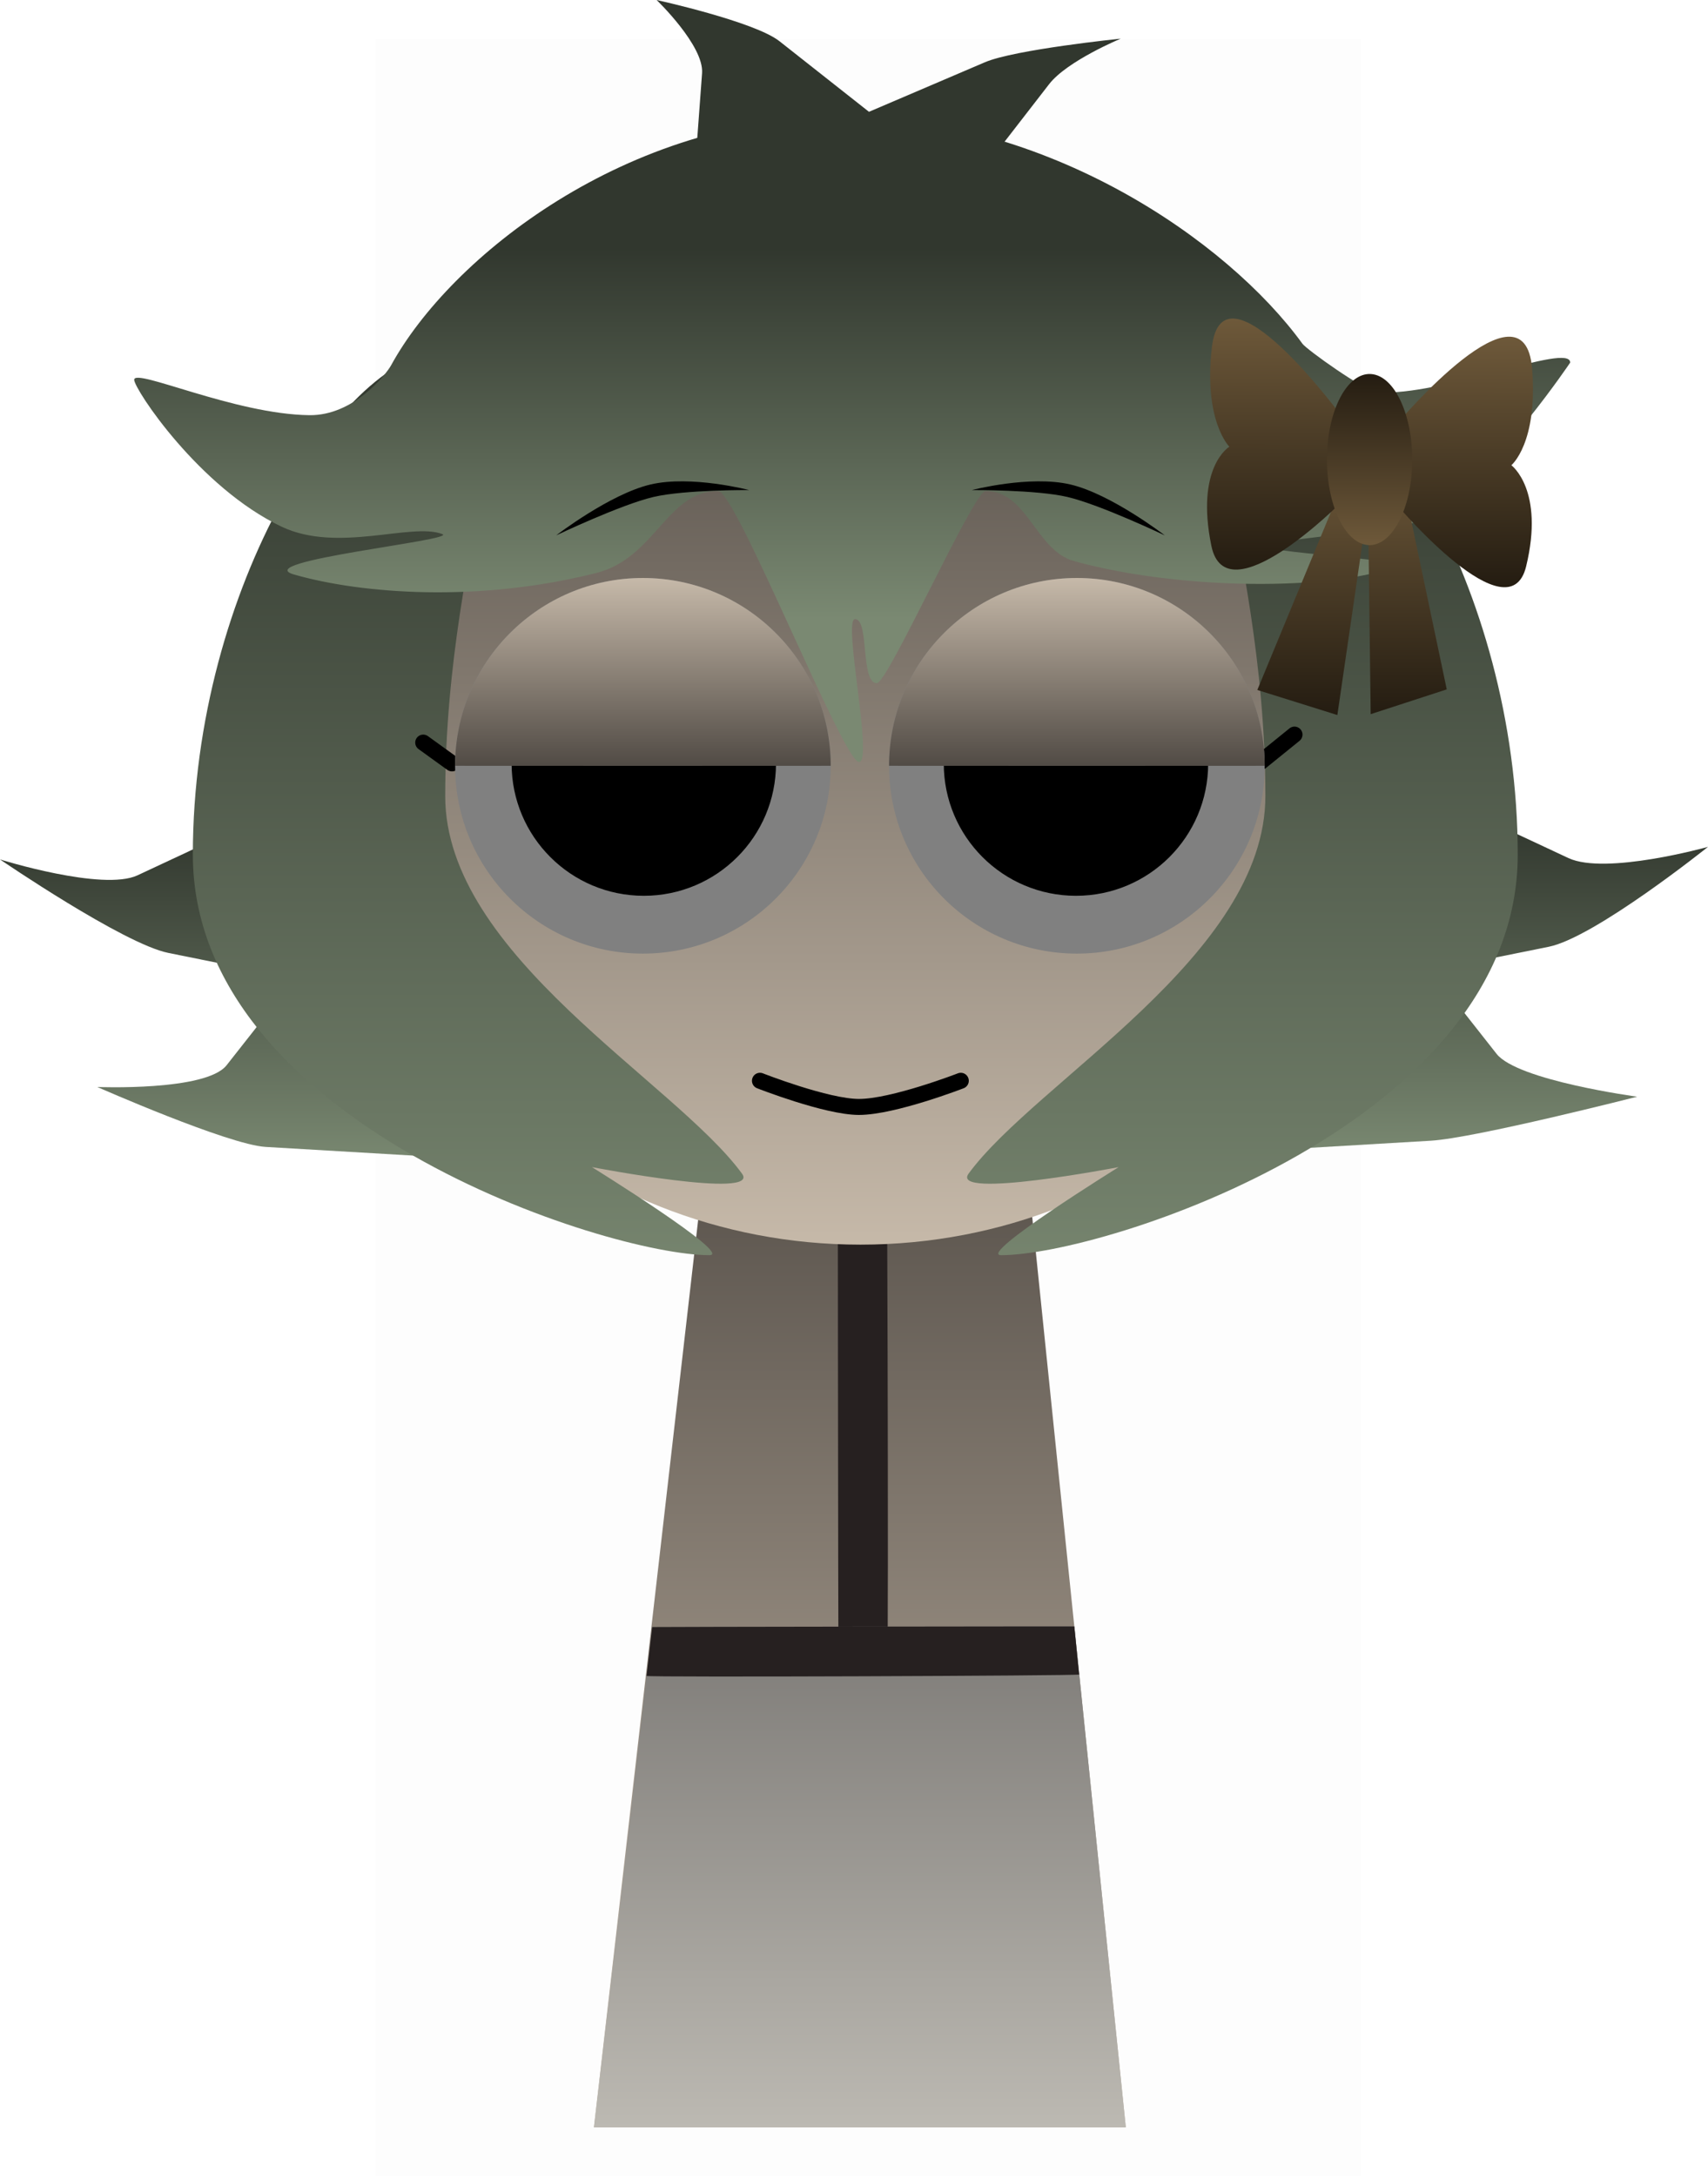
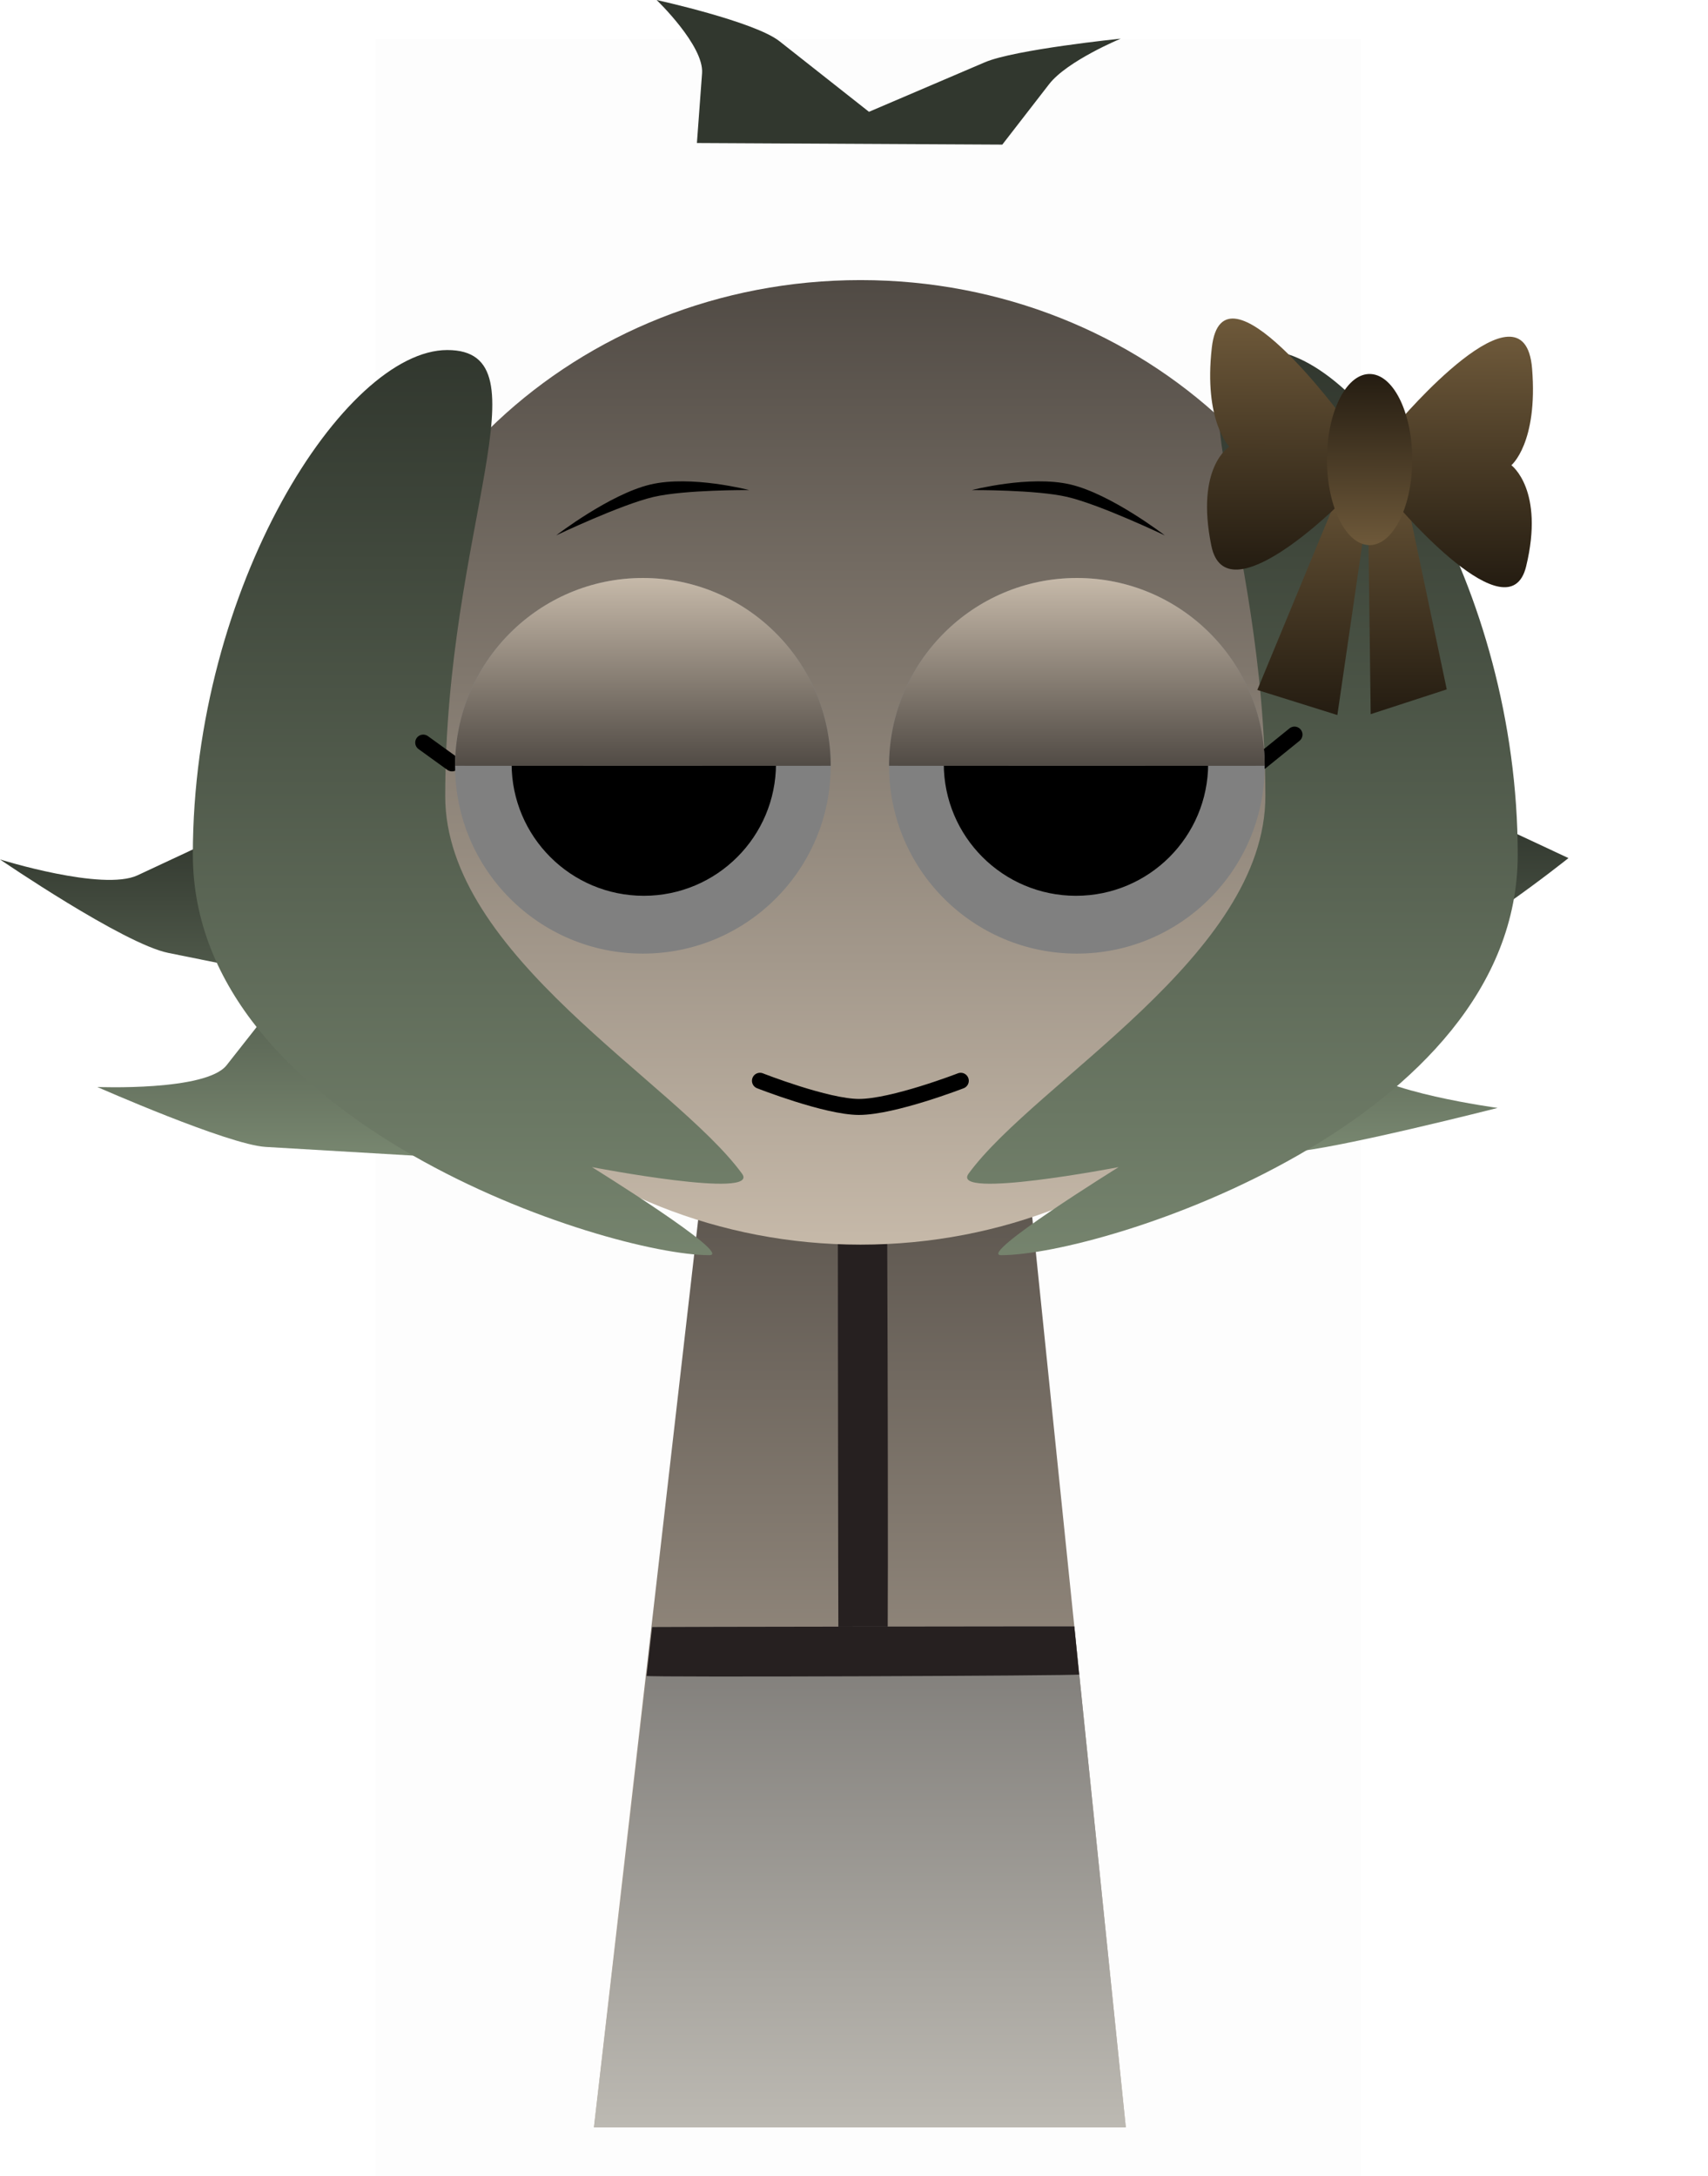
<svg xmlns="http://www.w3.org/2000/svg" version="1.1" width="213.548" height="272.083" viewBox="0,0,213.548,272.083">
  <defs>
    <linearGradient x1="240" y1="173.458" x2="240" y2="305.458" gradientUnits="userSpaceOnUse" id="color-1">
      <stop offset="0" stop-color="#504a44" />
      <stop offset="1" stop-color="#c6b9a9" />
    </linearGradient>
    <linearGradient x1="240" y1="173.458" x2="240" y2="305.458" gradientUnits="userSpaceOnUse" id="color-2">
      <stop offset="0" stop-color="#393737" />
      <stop offset="1" stop-color="#bdbab3" />
    </linearGradient>
    <linearGradient x1="253.657" y1="118.686" x2="307.751" y2="172.78" gradientUnits="userSpaceOnUse" id="color-3">
      <stop offset="0" stop-color="#000000" />
      <stop offset="1" stop-color="#4d4600" />
    </linearGradient>
    <linearGradient x1="174.873" y1="169.299" x2="228.967" y2="115.205" gradientUnits="userSpaceOnUse" id="color-4">
      <stop offset="0" stop-color="#4d4600" />
      <stop offset="1" stop-color="#000000" />
    </linearGradient>
    <linearGradient x1="183.607" y1="33.891" x2="183.607" y2="69.224" gradientUnits="userSpaceOnUse" id="color-5">
      <stop offset="0" stop-color="#332f00" />
      <stop offset="1" stop-color="#998c00" />
    </linearGradient>
    <linearGradient x1="240.167" y1="171.415" x2="240.167" y2="303.415" gradientUnits="userSpaceOnUse" id="color-6">
      <stop offset="0" stop-color="#000000" />
      <stop offset="1" stop-color="#665e00" />
    </linearGradient>
    <linearGradient x1="257.25" y1="134.999" x2="333.75" y2="134.999" gradientUnits="userSpaceOnUse" id="color-7">
      <stop offset="0" stop-color="#000000" />
      <stop offset="1" stop-color="#4d4600" />
    </linearGradient>
    <linearGradient x1="297.107" y1="33.891" x2="297.107" y2="69.224" gradientUnits="userSpaceOnUse" id="color-8">
      <stop offset="0" stop-color="#332f00" />
      <stop offset="1" stop-color="#998c00" />
    </linearGradient>
    <linearGradient x1="148.583" y1="134.999" x2="225.083" y2="134.999" gradientUnits="userSpaceOnUse" id="color-9">
      <stop offset="0" stop-color="#4d4600" />
      <stop offset="1" stop-color="#000000" />
    </linearGradient>
    <linearGradient x1="240.744" y1="71.796" x2="240.744" y2="192.393" gradientUnits="userSpaceOnUse" id="color-10">
      <stop offset="0" stop-color="#1a1700" />
      <stop offset="1" stop-color="#807500" />
    </linearGradient>
    <linearGradient x1="245.09" y1="62.774" x2="245.09" y2="86.024" gradientUnits="userSpaceOnUse" id="color-11">
      <stop offset="0" stop-color="#4d4600" />
      <stop offset="1" stop-color="#1a1700" />
    </linearGradient>
    <radialGradient cx="212.871" cy="132.941" r="23.481" gradientUnits="userSpaceOnUse" id="color-12">
      <stop offset="0" stop-color="#330000" />
      <stop offset="1" stop-color="#330000" stop-opacity="0" />
    </radialGradient>
    <radialGradient cx="267.129" cy="132.941" r="23.481" gradientUnits="userSpaceOnUse" id="color-13">
      <stop offset="0" stop-color="#330000" />
      <stop offset="1" stop-color="#330000" stop-opacity="0" />
    </radialGradient>
    <linearGradient x1="270.449" y1="158.246" x2="273.859" y2="178.096" gradientUnits="userSpaceOnUse" id="color-14">
      <stop offset="0" stop-color="#1a1a1a" />
      <stop offset="1" stop-color="#333333" />
    </linearGradient>
    <linearGradient x1="265.824" y1="161.409" x2="267.605" y2="185.602" gradientUnits="userSpaceOnUse" id="color-15">
      <stop offset="0" stop-color="#333333" />
      <stop offset="1" stop-color="#4d4d4d" />
    </linearGradient>
    <linearGradient x1="259.069" y1="165.059" x2="259.521" y2="195.304" gradientUnits="userSpaceOnUse" id="color-16">
      <stop offset="0" stop-color="#4d4d4d" />
      <stop offset="1" stop-color="#666666" />
    </linearGradient>
    <linearGradient x1="247.757" y1="169.637" x2="247.757" y2="201.72" gradientUnits="userSpaceOnUse" id="color-17">
      <stop offset="0" stop-color="#666666" />
      <stop offset="1" stop-color="#808080" />
    </linearGradient>
    <linearGradient x1="210.327" y1="158.246" x2="206.917" y2="178.096" gradientUnits="userSpaceOnUse" id="color-18">
      <stop offset="0" stop-color="#1a1a1a" />
      <stop offset="1" stop-color="#333333" />
    </linearGradient>
    <linearGradient x1="214.552" y1="161.409" x2="212.772" y2="185.602" gradientUnits="userSpaceOnUse" id="color-19">
      <stop offset="0" stop-color="#333333" />
      <stop offset="1" stop-color="#4d4d4d" />
    </linearGradient>
    <linearGradient x1="221.707" y1="165.059" x2="221.255" y2="195.304" gradientUnits="userSpaceOnUse" id="color-20">
      <stop offset="0" stop-color="#4d4d4d" />
      <stop offset="1" stop-color="#666666" />
    </linearGradient>
    <linearGradient x1="233.019" y1="169.637" x2="233.019" y2="201.72" gradientUnits="userSpaceOnUse" id="color-21">
      <stop offset="0" stop-color="#666666" />
      <stop offset="1" stop-color="#808080" />
    </linearGradient>
    <linearGradient x1="254.974" y1="202.715" x2="253.608" y2="218.019" gradientUnits="userSpaceOnUse" id="color-22">
      <stop offset="0" stop-color="#333333" />
      <stop offset="1" stop-color="#4d4d4d" />
    </linearGradient>
    <linearGradient x1="251.185" y1="202.567" x2="249.188" y2="221.622" gradientUnits="userSpaceOnUse" id="color-23">
      <stop offset="0" stop-color="#4d4d4d" />
      <stop offset="1" stop-color="#666666" />
    </linearGradient>
    <linearGradient x1="245.756" y1="205.035" x2="245.756" y2="225.356" gradientUnits="userSpaceOnUse" id="color-24">
      <stop offset="0" stop-color="#666666" />
      <stop offset="1" stop-color="#808080" />
    </linearGradient>
    <linearGradient x1="227.796" y1="203.249" x2="229.757" y2="218.489" gradientUnits="userSpaceOnUse" id="color-25">
      <stop offset="0" stop-color="#333333" />
      <stop offset="1" stop-color="#4d4d4d" />
    </linearGradient>
    <linearGradient x1="230.925" y1="202.479" x2="233.09" y2="221.515" gradientUnits="userSpaceOnUse" id="color-26">
      <stop offset="0" stop-color="#4d4d4d" />
      <stop offset="1" stop-color="#666666" />
    </linearGradient>
    <linearGradient x1="236.421" y1="205.035" x2="236.421" y2="225.356" gradientUnits="userSpaceOnUse" id="color-27">
      <stop offset="0" stop-color="#666666" />
      <stop offset="1" stop-color="#808080" />
    </linearGradient>
    <linearGradient x1="159.924" y1="143.157" x2="159.924" y2="184.157" gradientUnits="userSpaceOnUse" id="color-28">
      <stop offset="0" stop-color="#31372e" />
      <stop offset="1" stop-color="#788770" />
    </linearGradient>
    <linearGradient x1="319.725" y1="142.166" x2="319.725" y2="183.166" gradientUnits="userSpaceOnUse" id="color-29">
      <stop offset="0" stop-color="#31372e" />
      <stop offset="1" stop-color="#788770" />
    </linearGradient>
    <linearGradient x1="240.077" y1="74.505" x2="240.077" y2="195.102" gradientUnits="userSpaceOnUse" id="color-30">
      <stop offset="0" stop-color="#504a44" />
      <stop offset="1" stop-color="#c6b9a9" />
    </linearGradient>
    <linearGradient x1="180.199" y1="83.252" x2="180.199" y2="204.573" gradientUnits="userSpaceOnUse" id="color-31">
      <stop offset="0" stop-color="#31372e" />
      <stop offset="1" stop-color="#7a8972" />
    </linearGradient>
    <linearGradient x1="298.654" y1="83.252" x2="298.654" y2="204.573" gradientUnits="userSpaceOnUse" id="color-32">
      <stop offset="0" stop-color="#31372e" />
      <stop offset="1" stop-color="#7a8972" />
    </linearGradient>
    <linearGradient x1="239.391" y1="70.49" x2="239.391" y2="116.891" gradientUnits="userSpaceOnUse" id="color-33">
      <stop offset="0" stop-color="#31372e" />
      <stop offset="1" stop-color="#7a8972" />
    </linearGradient>
    <linearGradient x1="302.119" y1="96.991" x2="302.119" y2="128.947" gradientUnits="userSpaceOnUse" id="color-34">
      <stop offset="0" stop-color="#6e593a" />
      <stop offset="1" stop-color="#241c11" />
    </linearGradient>
    <linearGradient x1="291.985" y1="79.363" x2="291.914" y2="110.747" gradientUnits="userSpaceOnUse" id="color-35">
      <stop offset="0" stop-color="#6e593a" />
      <stop offset="1" stop-color="#241c11" />
    </linearGradient>
    <linearGradient x1="315.736" y1="81.534" x2="315.665" y2="112.862" gradientUnits="userSpaceOnUse" id="color-36">
      <stop offset="0" stop-color="#6e593a" />
      <stop offset="1" stop-color="#241c11" />
    </linearGradient>
    <linearGradient x1="303.751" y1="86.246" x2="303.703" y2="107.641" gradientUnits="userSpaceOnUse" id="color-37">
      <stop offset="0" stop-color="#241c11" />
      <stop offset="1" stop-color="#6e593a" />
    </linearGradient>
    <linearGradient x1="212.871" y1="111.753" x2="212.871" y2="135.243" gradientUnits="userSpaceOnUse" id="color-38">
      <stop offset="0" stop-color="#c6b9a9" />
      <stop offset="1" stop-color="#514b45" />
    </linearGradient>
    <linearGradient x1="267.129" y1="111.753" x2="267.129" y2="135.243" gradientUnits="userSpaceOnUse" id="color-39">
      <stop offset="0" stop-color="#c6b9a9" />
      <stop offset="1" stop-color="#514b45" />
    </linearGradient>
  </defs>
  <g transform="translate(-132.491,-39.487)">
    <g data-paper-data="{&quot;isPaintingLayer&quot;:true}" fill-rule="nonzero" stroke-linejoin="miter" stroke-miterlimit="10" stroke-dasharray="" stroke-dashoffset="0" style="mix-blend-mode: normal">
      <g stroke="#000000" stroke-width="0" stroke-linecap="butt">
        <path d="M206.75,305.458l15.143,-131.842l37.783,-0.158l13.574,132z" fill="url(#color-1)" />
        <path d="M243.426,246.519c-2.16,-0.341 -4.211,-0.665 -6.11,-0.963c-0.028,-0.004 -0.094,-72.206 -0.077,-72.208c1.817,-0.256 3.947,-0.531 6.011,-0.822c0.157,-0.022 0.368,74.023 0.175,73.993z" fill="#262020" />
        <path d="M206.75,305.458c0,0 4.808,-41.006 7.281,-62.543c0.003,-0.028 52.778,-0.094 52.779,-0.077c2.201,21.408 6.439,62.62 6.439,62.62z" fill="url(#color-2)" />
        <path d="M213.327,249.025c0.25,-2.16 0.486,-4.211 0.704,-6.11c0.003,-0.028 52.778,-0.094 52.779,-0.077c0.187,1.817 0.388,3.947 0.601,6.011c0.016,0.157 -54.106,0.368 -54.084,0.175z" fill="#262020" />
      </g>
      <path d="M179.454,311.57v-267.225h123.182v267.225z" fill-opacity="0.01" fill="#000000" stroke="none" stroke-width="0" stroke-linecap="butt" />
      <path d="" data-paper-data="{&quot;index&quot;:null}" fill="url(#color-3)" stroke="#000000" stroke-width="0" stroke-linecap="butt" />
      <path d="" data-paper-data="{&quot;index&quot;:null}" fill="url(#color-4)" stroke="#000000" stroke-width="0" stroke-linecap="butt" />
      <g stroke="#000000" stroke-width="0" stroke-linecap="butt">
        <path d="" fill="#4d4926" />
        <path d="" fill="url(#color-5)" />
      </g>
      <path d="" fill="url(#color-6)" stroke="#000000" stroke-width="0" stroke-linecap="butt" />
      <path d="" data-paper-data="{&quot;index&quot;:null}" fill="url(#color-7)" stroke="#000000" stroke-width="0" stroke-linecap="butt" />
      <g stroke="#000000" stroke-width="0" stroke-linecap="butt">
        <path d="" fill="#4d4926" />
        <path d="" fill="url(#color-8)" />
      </g>
      <path d="" data-paper-data="{&quot;index&quot;:null}" fill="url(#color-9)" stroke="#000000" stroke-width="0" stroke-linecap="butt" />
      <path d="" fill="url(#color-10)" stroke="#000000" stroke-width="0" stroke-linecap="butt" />
      <path d="" fill="url(#color-11)" stroke="#000000" stroke-width="0" stroke-linecap="round" />
      <path d="" fill="url(#color-12)" stroke="#000000" stroke-width="0" stroke-linecap="butt" />
      <path d="" data-paper-data="{&quot;index&quot;:null}" fill="url(#color-13)" stroke="#000000" stroke-width="0" stroke-linecap="butt" />
      <path d="" fill="none" stroke="#1a1700" stroke-width="0.5" stroke-linecap="butt" />
      <path d="" data-paper-data="{&quot;index&quot;:null}" fill="none" stroke="#1a1700" stroke-width="0.5" stroke-linecap="butt" />
      <path d="" fill="#4d4600" stroke="none" stroke-width="0" stroke-linecap="butt" />
      <path d="" fill="#000000" stroke="none" stroke-width="0" stroke-linecap="butt" />
      <path d="" fill="#330000" stroke="none" stroke-width="0" stroke-linecap="butt" />
      <path d="" fill="#330000" stroke="none" stroke-width="0" stroke-linecap="butt" />
      <path d="" fill="url(#color-14)" stroke="none" stroke-width="0" stroke-linecap="butt" />
      <path d="" fill="url(#color-15)" stroke="none" stroke-width="0" stroke-linecap="butt" />
      <path d="" fill="url(#color-16)" stroke="none" stroke-width="0" stroke-linecap="butt" />
      <path d="" fill="url(#color-17)" stroke="none" stroke-width="0" stroke-linecap="butt" />
-       <path d="" data-paper-data="{&quot;index&quot;:null}" fill="url(#color-18)" stroke="none" stroke-width="0" stroke-linecap="butt" />
      <path d="" data-paper-data="{&quot;index&quot;:null}" fill="url(#color-19)" stroke="none" stroke-width="0" stroke-linecap="butt" />
      <path d="" data-paper-data="{&quot;index&quot;:null}" fill="url(#color-20)" stroke="none" stroke-width="0" stroke-linecap="butt" />
      <path d="" data-paper-data="{&quot;index&quot;:null}" fill="url(#color-21)" stroke="none" stroke-width="0" stroke-linecap="butt" />
      <path d="" data-paper-data="{&quot;index&quot;:null}" fill="url(#color-22)" stroke="none" stroke-width="0" stroke-linecap="butt" />
      <path d="" data-paper-data="{&quot;index&quot;:null}" fill="url(#color-23)" stroke="none" stroke-width="0" stroke-linecap="butt" />
      <path d="" data-paper-data="{&quot;index&quot;:null}" fill="url(#color-24)" stroke="none" stroke-width="0" stroke-linecap="butt" />
      <path d="" data-paper-data="{&quot;index&quot;:null}" fill="url(#color-25)" stroke="none" stroke-width="0" stroke-linecap="butt" />
      <path d="" data-paper-data="{&quot;index&quot;:null}" fill="url(#color-26)" stroke="none" stroke-width="0" stroke-linecap="butt" />
      <path d="" data-paper-data="{&quot;index&quot;:null}" fill="url(#color-27)" stroke="none" stroke-width="0" stroke-linecap="butt" />
      <path d="" fill="none" stroke="#1a1700" stroke-width="0.5" stroke-linecap="round" />
      <path d="" fill="none" stroke="#1a1700" stroke-width="0.5" stroke-linecap="round" />
      <g>
        <path d="M187.358,184.157c0,0 -15.437,-0.908 -21.648,-1.273c-4.691,-0.276 -21.053,-7.493 -21.053,-7.493c0,0 13.593,0.549 16.164,-2.719c2.75,-3.495 8.536,-10.848 8.536,-10.848c0,0 -10.441,-2.109 -15.823,-3.197c-5.608,-1.133 -21.044,-11.687 -21.044,-11.687c0,0 12.843,4.02 17.201,1.983c4.191,-1.959 12.332,-5.766 12.332,-5.766" fill="url(#color-28)" stroke="#000000" stroke-width="0" stroke-linecap="round" />
-         <path d="M318.743,142.166c0,0 6.179,2.889 9.849,4.605c4.651,2.174 17.447,-1.403 17.447,-1.403c0,0 -14.144,11.326 -19.908,12.491c-5.172,1.045 -14.721,2.974 -14.721,2.974c0,0 5.497,6.986 8.196,10.415c2.633,3.346 17.58,5.356 17.58,5.356c0,0 -20.303,5.181 -25.798,5.504c-5.82,0.342 -17.978,1.058 -17.978,1.058" data-paper-data="{&quot;index&quot;:null}" fill="url(#color-29)" stroke="#000000" stroke-width="0" stroke-linecap="round" />
+         <path d="M318.743,142.166c0,0 6.179,2.889 9.849,4.605c0,0 -14.144,11.326 -19.908,12.491c-5.172,1.045 -14.721,2.974 -14.721,2.974c0,0 5.497,6.986 8.196,10.415c2.633,3.346 17.58,5.356 17.58,5.356c0,0 -20.303,5.181 -25.798,5.504c-5.82,0.342 -17.978,1.058 -17.978,1.058" data-paper-data="{&quot;index&quot;:null}" fill="url(#color-29)" stroke="#000000" stroke-width="0" stroke-linecap="round" />
        <path d="M175.84,134.804c0,-33.302 28.76,-60.298 64.237,-60.298c35.477,0 64.237,26.996 64.237,60.298c0,33.302 -28.76,60.298 -64.237,60.298c-35.477,0 -64.237,-26.996 -64.237,-60.298z" fill="url(#color-30)" stroke="#000000" stroke-width="0" stroke-linecap="butt" />
        <path d="M188.416,83.252c12.813,0 -0.26,22.271 -0.26,55.772c0,19.886 28.667,35.664 37.103,47.194c2.389,3.265 -18.756,-0.809 -18.756,-0.809c0,0 17.744,11.01 14.691,11.01c-12.813,0 -64.592,-16.578 -64.592,-50.08c0,-33.502 19.001,-63.088 31.814,-63.088z" fill="url(#color-31)" stroke="none" stroke-width="0" stroke-linecap="butt" />
        <path d="M189.006,134.933l-3.6,-2.6" fill="none" stroke="#000000" stroke-width="2" stroke-linecap="round" />
        <path d="M189.39,135.233c0,-12.968 10.513,-23.481 23.481,-23.481c12.968,0 23.481,10.513 23.481,23.481c0,12.968 -10.513,23.481 -23.481,23.481c-12.968,0 -23.481,-10.513 -23.481,-23.481z" fill="#808080" stroke="#000000" stroke-width="0" stroke-linecap="butt" />
        <path d="M290.437,83.252c12.813,0 31.814,29.586 31.814,63.088c0,33.502 -51.779,50.08 -64.592,50.08c-3.053,0 14.691,-11.01 14.691,-11.01c0,0 -21.145,4.074 -18.756,0.809c8.437,-11.529 37.103,-27.307 37.103,-47.194c0,-33.502 -13.074,-55.772 -0.26,-55.772z" data-paper-data="{&quot;index&quot;:null}" fill="url(#color-32)" stroke="none" stroke-width="0" stroke-linecap="butt" />
        <path d="M294.339,131.333l-4.2,3.4" fill="none" stroke="#000000" stroke-width="2" stroke-linecap="round" />
        <path d="M267.129,158.714c-12.968,0 -23.481,-10.513 -23.481,-23.481c0,-12.968 10.513,-23.481 23.481,-23.481c12.968,0 23.481,10.513 23.481,23.481c0,12.968 -10.513,23.481 -23.481,23.481z" data-paper-data="{&quot;index&quot;:null}" fill="#808080" stroke="#000000" stroke-width="0" stroke-linecap="butt" />
-         <path d="M290.584,107.672c-1.321,0.793 18.485,1.854 16.639,2.569c-8.138,3.153 -27.329,3.037 -40.457,-0.605c-4.788,-1.328 -5.858,-8.857 -11.082,-8.736c-1.463,0.034 -12.186,23.983 -13.555,24.003c-2.088,0.03 -0.924,-8.011 -2.736,-8.011c-1.562,0 2.326,17.892 0.501,17.873c-1.963,-0.021 -15.387,-33.822 -17.589,-33.868c-6.358,-0.134 -7.892,8.359 -15.218,10.217c-14.817,3.758 -29.451,2.612 -37.818,0.208c-5.779,-1.66 20.475,-4.303 18.525,-5.058c-3.846,-1.49 -13.05,2.409 -20.087,-0.922c-10.317,-4.884 -18.439,-17.223 -18.439,-18.37c0,-1.53 12.553,4.312 21.907,4.425c5.51,0.067 9.572,-5.062 10.213,-6.234c7.383,-13.498 29.411,-31.106 56.556,-31.106c25.374,0 47.942,15.386 57.398,28.419c0.504,0.695 7.783,5.938 9.369,6.052c7.945,0.57 24.099,-6.299 24.099,-3.708c0,0 -8.438,12.601 -16.96,19.124c-2.354,1.802 -19.966,2.95 -21.263,3.729z" fill="url(#color-33)" stroke="none" stroke-width="0" stroke-linecap="butt" />
        <path d="M219.625,57.368c0,0 0.417,-5.649 0.644,-8.725c0.255,-3.453 -5.682,-9.155 -5.682,-9.155c0,0 12.235,2.688 15.363,5.155c3.513,2.771 11.188,8.824 11.188,8.824c0,0 9.604,-4.105 14.49,-6.194c3.747,-1.602 16.987,-2.954 16.987,-2.954c0,0 -6.694,2.772 -8.957,5.694c-2.047,2.644 -5.85,7.554 -5.85,7.554" fill="#31372e" stroke="#000000" stroke-width="0" stroke-linecap="round" />
        <g stroke="#000000" stroke-width="0" stroke-linecap="butt">
          <path d="M301.373,97.522l5.966,-0.532l6.036,28.689l-9.51,3.097l-0.331,-26.211l-3.836,26.321l-10.009,-3.134l11.684,-28.232z" data-paper-data="{&quot;index&quot;:null}" fill="url(#color-34)" />
          <path d="M283.943,107.722c-2.011,-9.868 2.254,-12.383 2.254,-12.383c0,0 -3.241,-3.203 -2.194,-12.388c1.345,-11.804 16.482,8.906 16.482,8.906l-0.284,10.413c0,0 -14.409,14.521 -16.257,5.452z" fill="url(#color-35)" />
          <path d="M307.255,102.733l0.055,-10.428c0,0 15.778,-18.68 16.736,-6.725c0.745,9.303 -2.593,12.074 -2.593,12.074c0,0 4.174,3.069 1.846,12.652c-2.139,8.807 -16.045,-7.573 -16.045,-7.573z" data-paper-data="{&quot;index&quot;:null}" fill="url(#color-36)" />
          <path d="M298.401,96.594c0.096,-5.905 2.559,-10.535 5.501,-10.342c2.942,0.193 5.248,5.137 5.152,11.041c-0.096,5.905 -2.559,10.535 -5.501,10.342c-2.942,-0.193 -5.248,-5.137 -5.152,-11.041z" fill="url(#color-37)" />
        </g>
      </g>
      <path d="M196.456,134.958c0,-9.128 7.4,-16.528 16.528,-16.528c9.128,0 16.528,7.4 16.528,16.528c0,9.128 -7.4,16.528 -16.528,16.528c-9.128,0 -16.528,-7.4 -16.528,-16.528z" fill="#000000" stroke="none" stroke-width="0" stroke-linecap="butt" />
      <path d="M252.617,174.614c0,0 -8.434,3.271 -12.733,3.271c-4.058,0 -12.377,-3.271 -12.377,-3.271" fill="none" stroke="#000000" stroke-width="2" stroke-linecap="round" />
      <path d="M267.017,151.486c-9.128,0 -16.528,-7.4 -16.528,-16.528c0,-9.128 7.4,-16.528 16.528,-16.528c9.128,0 16.528,7.4 16.528,16.528c0,9.128 -7.4,16.528 -16.528,16.528z" data-paper-data="{&quot;index&quot;:null}" fill="#000000" stroke="none" stroke-width="0" stroke-linecap="butt" />
      <path d="M202.028,106.425c0,0 6.709,-5.169 11.797,-6.364c5.088,-1.194 12.334,0.699 12.334,0.699c0,0 -8.038,-0.06 -11.968,0.862c-4.106,0.964 -12.164,4.802 -12.164,4.802z" fill="#000000" stroke="none" stroke-width="0" stroke-linecap="butt" />
      <path d="M265.962,101.623c-3.929,-0.922 -11.968,-0.862 -11.968,-0.862c0,0 7.246,-1.894 12.334,-0.699c5.088,1.194 11.797,6.364 11.797,6.364c0,0 -8.057,-3.838 -12.164,-4.802z" data-paper-data="{&quot;index&quot;:null}" fill="#000000" stroke="none" stroke-width="0" stroke-linecap="butt" />
      <path d="M189.39,135.233c0,-12.968 10.513,-23.481 23.481,-23.481c12.968,0 23.481,10.513 23.481,23.481c0,0.011 -46.961,0.014 -46.961,0z" fill="url(#color-38)" stroke="#000000" stroke-width="0" stroke-linecap="butt" />
      <path d="M243.649,135.233c0,-12.968 10.513,-23.481 23.481,-23.481c12.968,0 23.481,10.513 23.481,23.481c0,0.01 -46.961,0.016 -46.961,0z" data-paper-data="{&quot;index&quot;:null}" fill="url(#color-39)" stroke="#000000" stroke-width="0" stroke-linecap="butt" />
    </g>
  </g>
</svg>